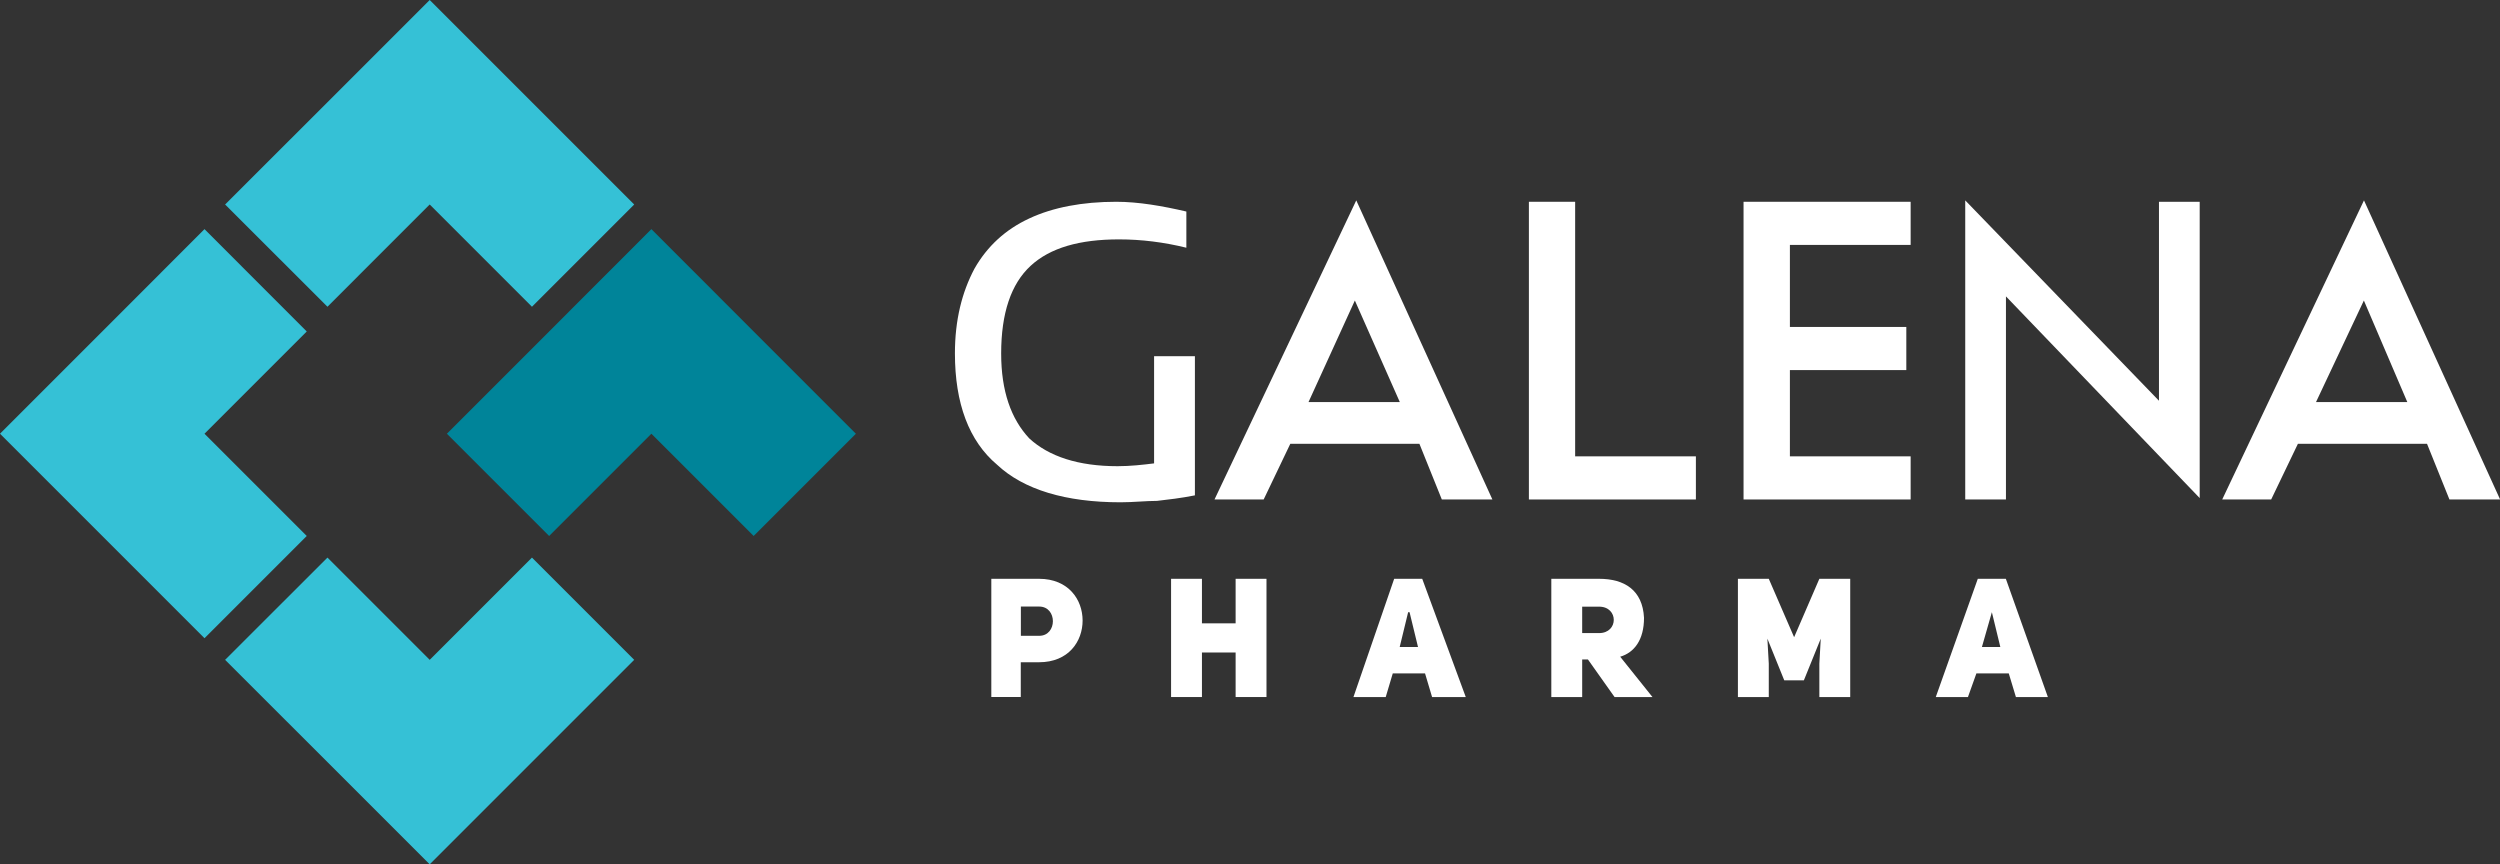
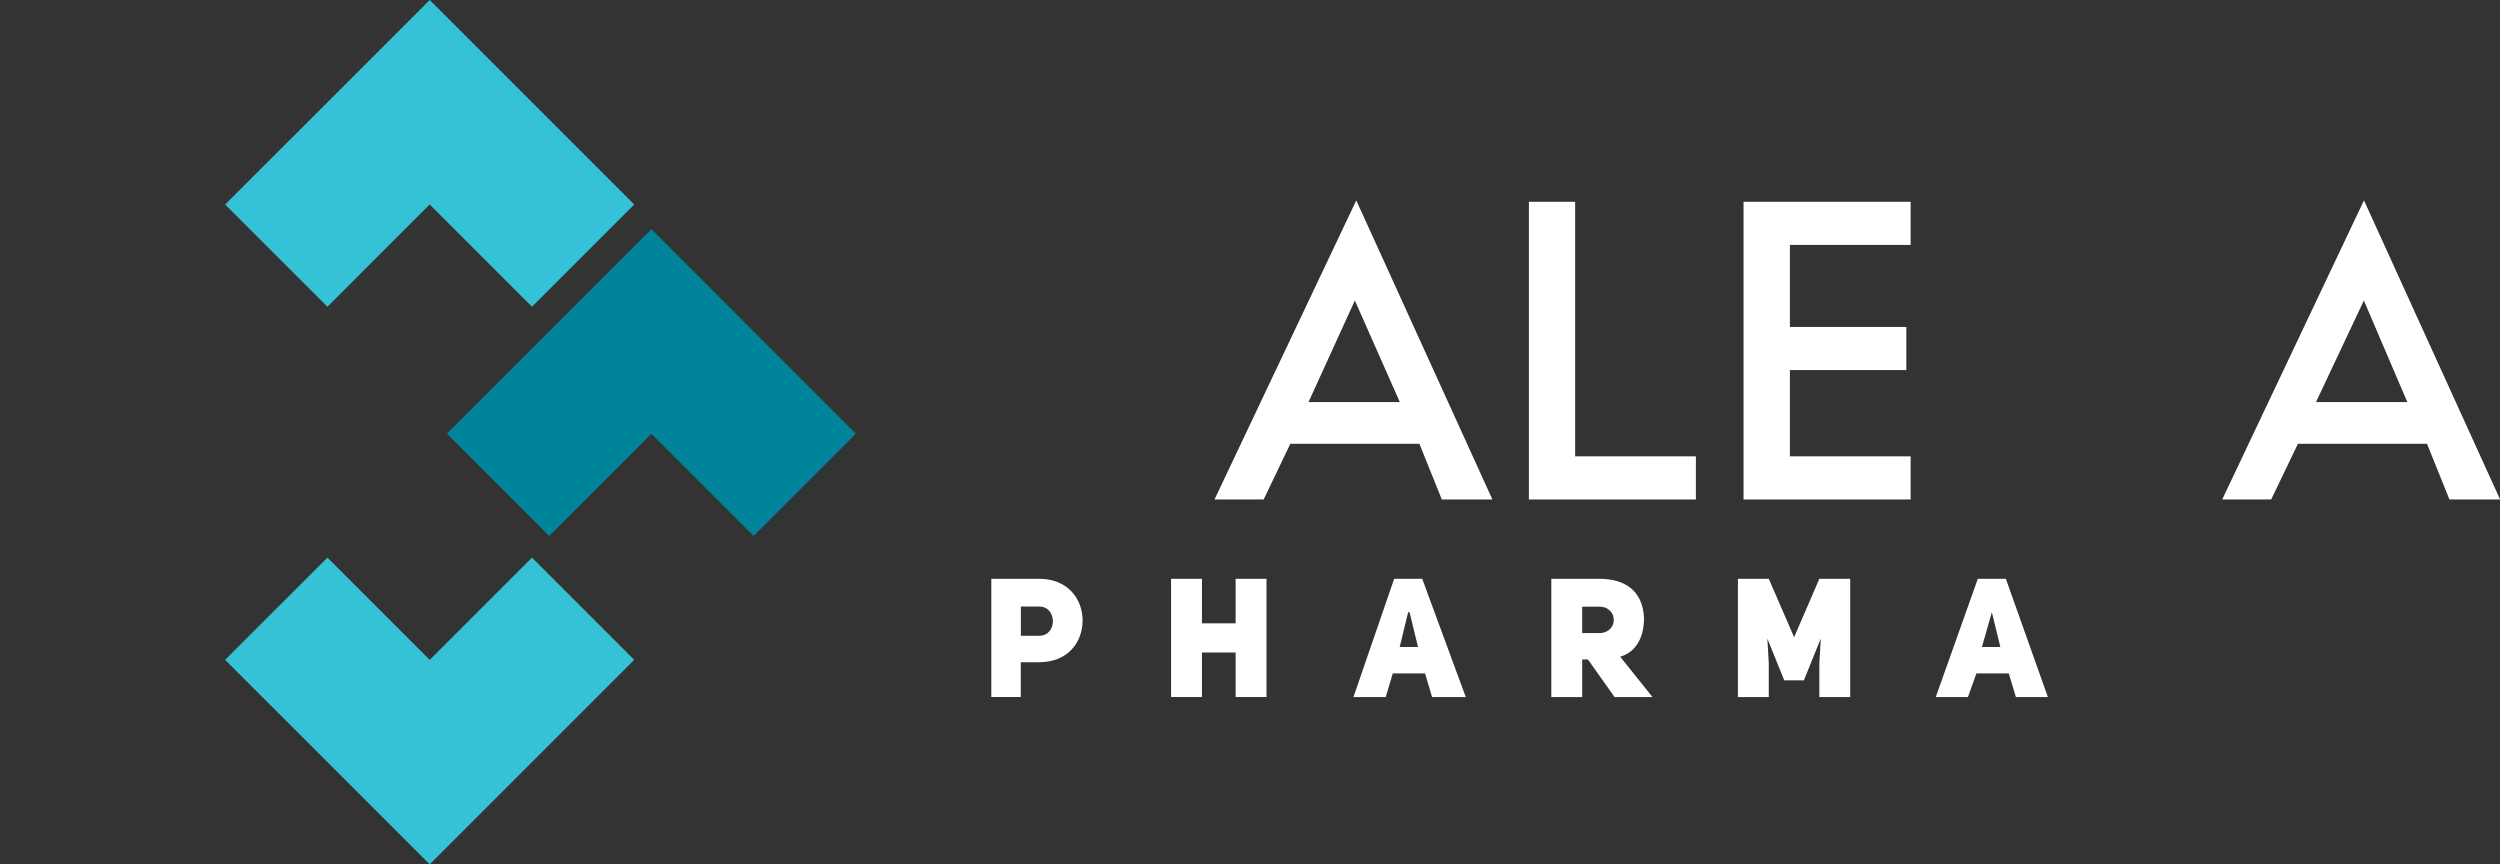
<svg xmlns="http://www.w3.org/2000/svg" id="Layer_2" viewBox="0 0 248.66 85.97">
  <rect x="0" y="0" width="248.66" height="85.97" fill="#333333" stroke="none" />
  <defs>
    <style>.cls-1{fill:#008499;}.cls-2{fill:#fff;}.cls-3{fill:#35c1d6;}</style>
  </defs>
  <g id="Layer_1-2">
-     <polygon class="cls-3" points="20.34 43.14 30.51 32.97 20.34 22.79 10.17 32.97 0 43.14 10.17 53.31 20.34 63.48 30.51 53.31 20.34 43.14" />
    <polygon class="cls-3" points="42.74 20.34 52.91 30.51 63.08 20.34 52.91 10.17 42.74 0 32.57 10.17 22.39 20.34 32.57 30.51 42.74 20.34" />
    <polygon class="cls-1" points="74.96 32.97 64.79 22.79 54.62 32.97 44.45 43.14 54.62 53.31 64.79 43.14 74.96 53.31 85.13 43.14 74.96 32.97" />
    <polygon class="cls-3" points="42.74 65.63 32.57 55.46 22.39 65.63 32.57 75.8 42.74 85.97 52.91 75.8 63.08 65.63 52.91 55.46 42.74 65.63" />
    <path class="cls-2" d="M98.61,57.57h4.74c2.93,0,4.33,2.08,4.33,4.15s-1.39,4.15-4.33,4.15h-1.82v3.46h-2.93v-11.76ZM103.36,63.24h0c1.82,0,1.82-2.91,0-2.91h-1.82v2.91h1.82Z" />
    <polygon class="cls-2" points="119.55 69.33 119.55 69.33 116.48 69.33 116.48 57.57 119.55 57.57 119.55 62 122.9 62 122.9 57.57 125.97 57.57 125.97 69.33 122.9 69.33 122.9 64.9 119.55 64.9 119.55 69.33" />
    <path class="cls-2" d="M145.79,69.33h-3.35l-.7-2.35h-3.21l-.7,2.35h-3.21l4.05-11.76h2.79l4.33,11.76ZM141.04,64.35h0l-.84-3.46h-.14l-.84,3.46h1.81Z" />
    <path class="cls-2" d="M157.93,65.59h-.56v3.74h-3.07v-11.76h4.75c2.51,0,4.33,1.11,4.47,3.88,0,2.21-.98,3.46-2.37,3.87l3.21,4.01h-3.77l-2.65-3.74ZM159.05,62.97h0c1.95,0,1.95-2.63,0-2.63h-1.68v2.63h1.68Z" />
    <polygon class="cls-2" points="172.86 57.57 172.86 57.57 175.93 57.57 178.45 63.38 180.96 57.57 184.03 57.57 184.03 69.33 180.96 69.33 180.96 66.01 181.1 63.52 179.42 67.67 177.47 67.67 175.79 63.52 175.93 66.01 175.93 69.33 172.86 69.33 172.86 57.57" />
    <path class="cls-2" d="M203.71,69.33h-3.2l-.71-2.35h-3.22l-.84,2.35h-3.2l4.18-11.76h2.79l4.18,11.76ZM198.96,64.35h0l-.84-3.46-.99,3.46h1.82Z" />
-     <path class="cls-2" d="M118.85,35.43h0v13.84c-1.4.28-2.65.42-3.77.55-1.12,0-2.37.14-3.63.14-5.44,0-9.63-1.25-12.28-3.74-2.79-2.35-4.19-6.09-4.19-11.07,0-3.32.7-6.09,1.95-8.44,1.26-2.21,3.07-3.88,5.44-4.98,2.37-1.11,5.3-1.66,8.65-1.66,2.23,0,4.61.42,6.98.97v3.6c-2.23-.55-4.47-.83-6.7-.83-3.91,0-6.84.83-8.79,2.63-1.95,1.8-2.93,4.71-2.93,8.72,0,3.74.98,6.5,2.79,8.44,1.95,1.8,4.88,2.77,8.79,2.77,1.26,0,2.51-.14,3.63-.28v-10.66h4.05Z" />
    <polygon class="cls-2" points="156.67 20.07 156.67 20.07 156.67 45.39 168.68 45.39 168.68 49.68 152.07 49.68 152.07 20.07 156.67 20.07" />
    <polygon class="cls-2" points="190.04 24.36 190.04 24.36 178.03 24.36 178.03 32.52 189.61 32.52 189.61 36.81 178.03 36.81 178.03 45.39 190.04 45.39 190.04 49.68 173.42 49.68 173.42 20.07 190.04 20.07 190.04 24.36" />
-     <polygon class="cls-2" points="195.47 49.68 195.47 49.68 195.47 19.93 214.74 39.86 214.74 20.07 218.79 20.07 218.79 49.54 199.52 29.48 199.52 49.68 195.47 49.68" />
    <path class="cls-2" d="M241.39,44.14h-12.83l-2.66,5.54h-4.87l14.1-29.75,13.54,29.75h-5.04l-2.23-5.54ZM239.44,39.99h0l-4.32-10.1-4.76,10.1h9.08Z" />
    <path class="cls-2" d="M141.18,44.14h-12.84l-2.65,5.54h-4.89l14.1-29.75,13.54,29.75h-5.03l-2.23-5.54ZM139.23,39.99h0l-4.47-10.1-4.61,10.1h9.07Z" />
  </g>
</svg>